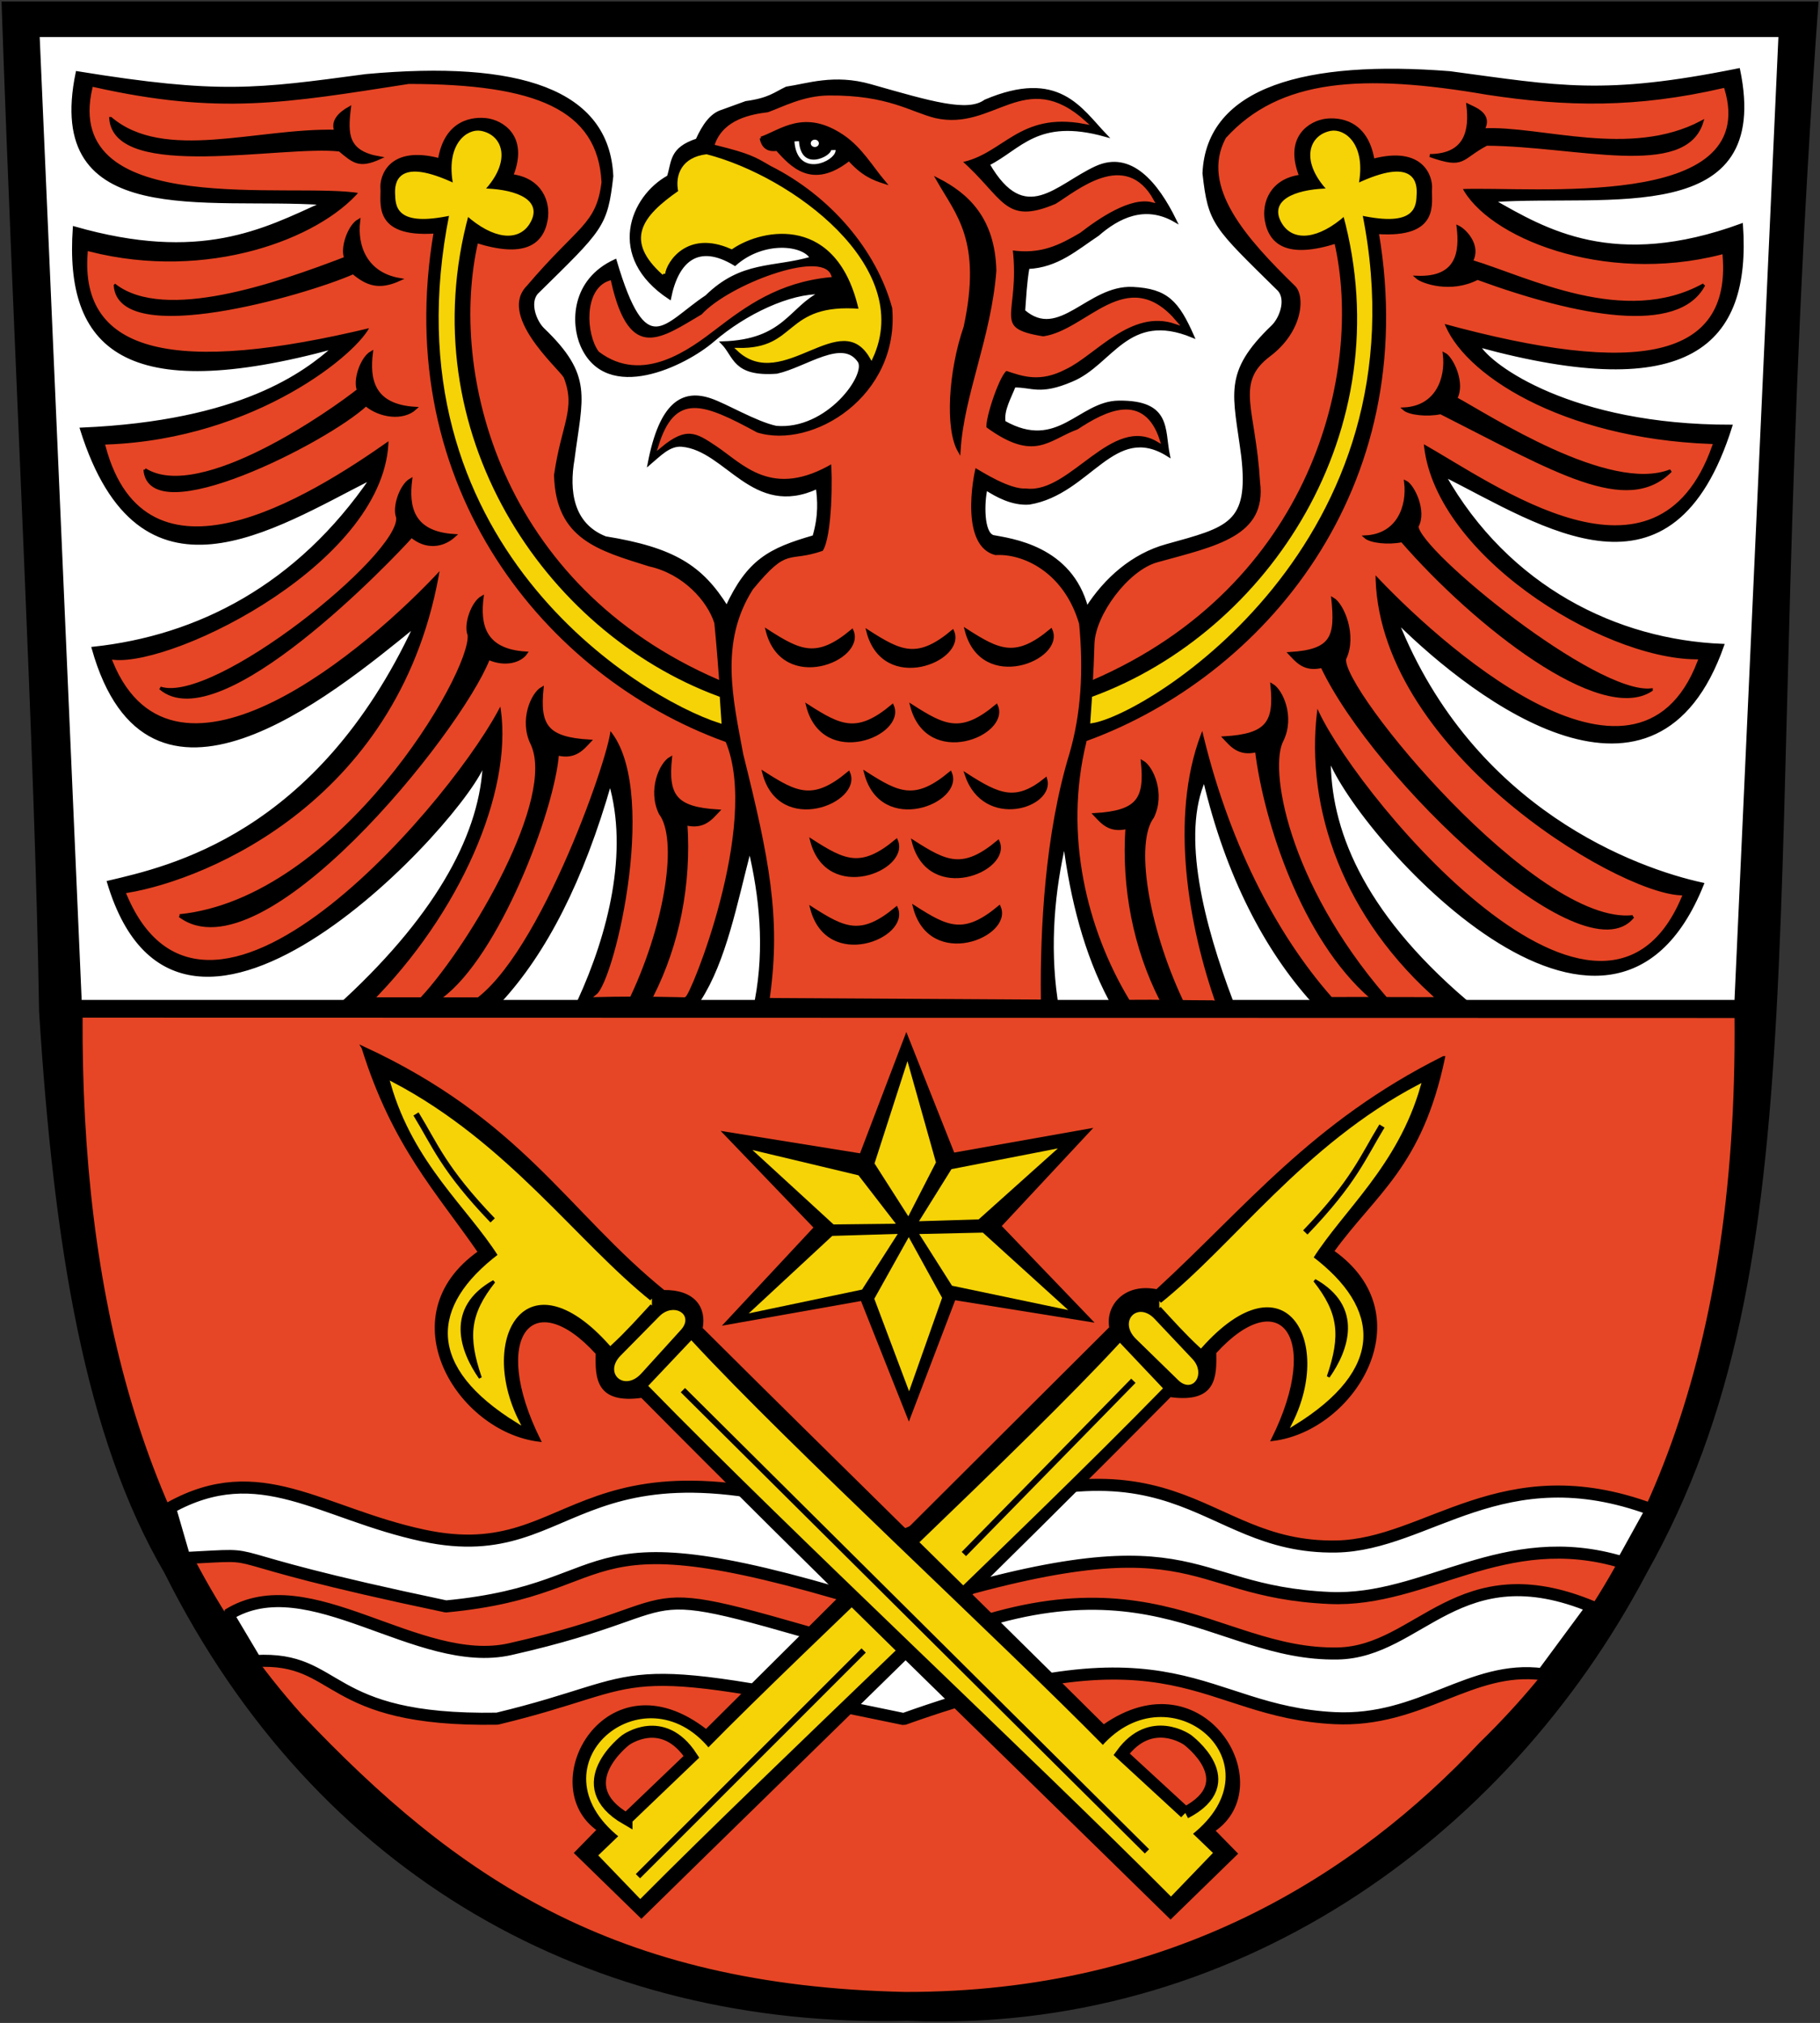
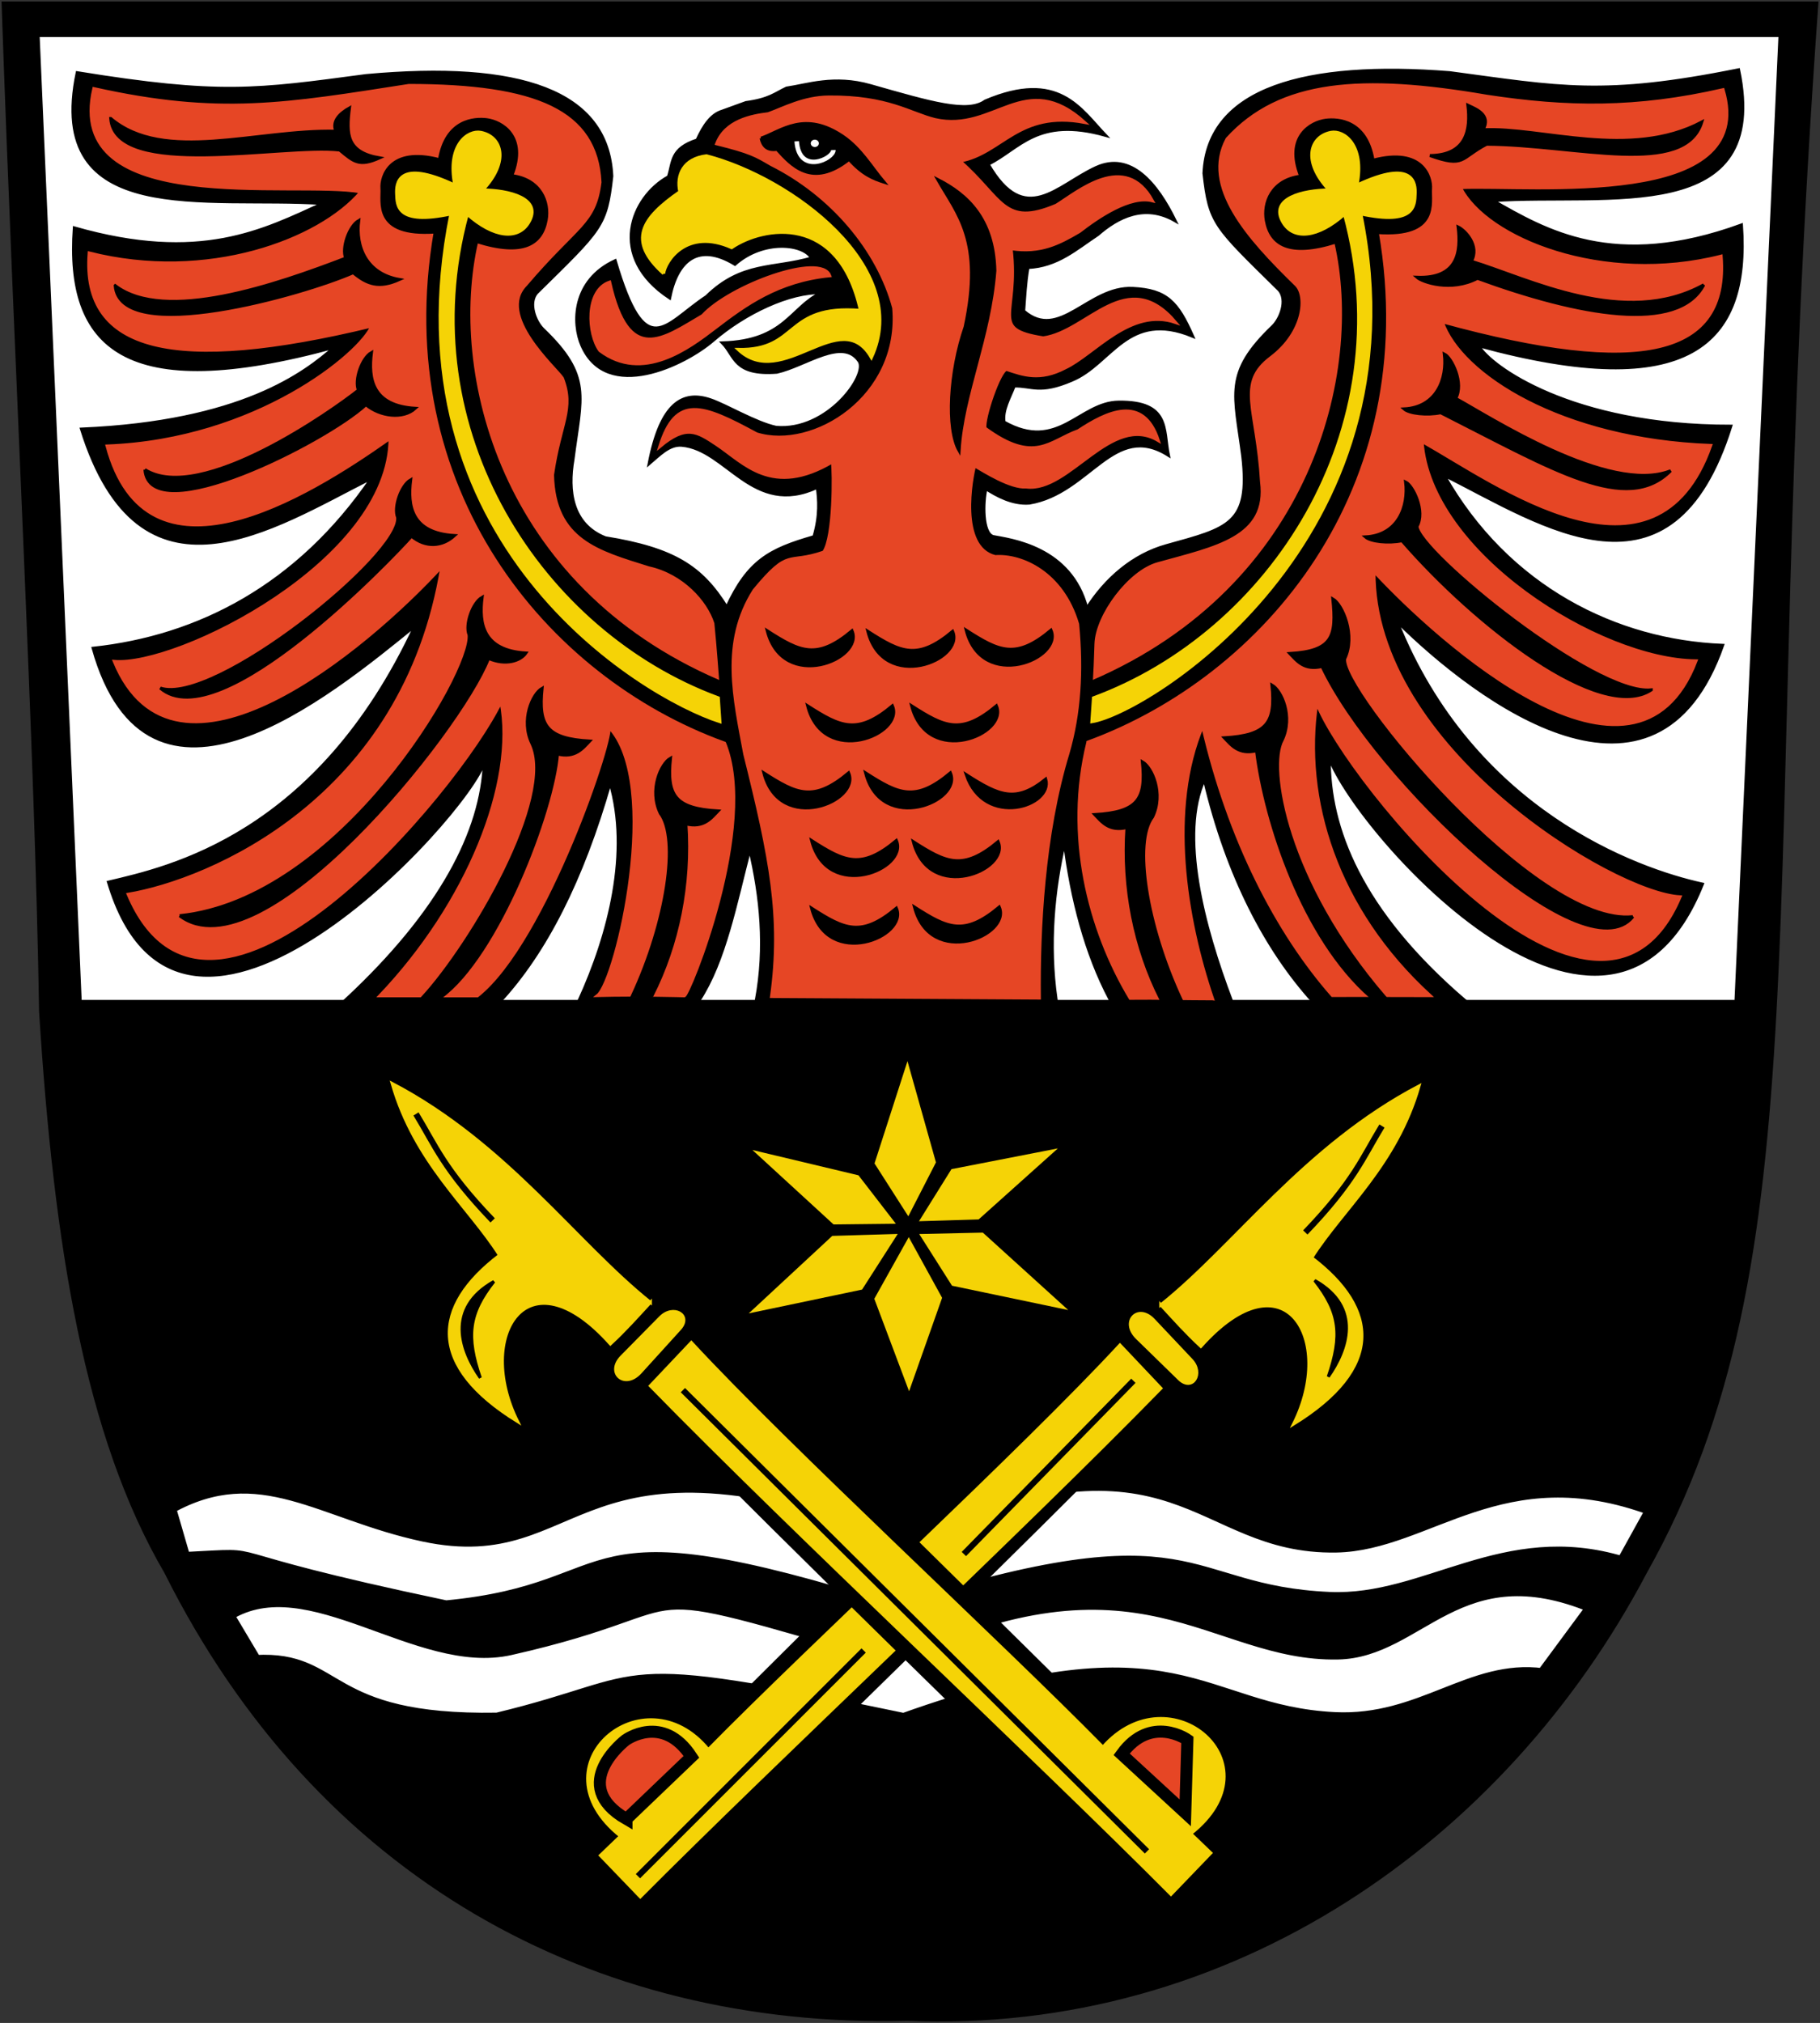
<svg xmlns="http://www.w3.org/2000/svg" xmlns:ns1="http://www.inkscape.org/namespaces/inkscape" xmlns:ns2="http://sodipodi.sourceforge.net/DTD/sodipodi-0.dtd" ns1:version="0.48.2 r9819" height="670.97" width="603.62" version="1.1" ns2:docname="Wappen Landkreis Maerkisch-Oderland2.svg">
  <rect width="100%" height="100%" fill="#333333" stroke="none" />
  <ns2:namedview fit-margin-left="0.5" ns1:zoom="2.86" borderopacity="1" ns1:current-layer="svg2" ns1:cx="451.77068" ns1:cy="302.78672" ns1:window-maximized="1" showgrid="false" fit-margin-right="0.5" bordercolor="#666666" ns1:window-x="-8" guidetolerance="10" objecttolerance="10" ns1:window-y="-8" fit-margin-bottom="0.5" ns1:window-width="1680" ns1:pageopacity="0" ns1:pageshadow="2" pagecolor="#ffffff" gridtolerance="10" ns1:window-height="988" fit-margin-top="0.5" />
  <path stroke-linejoin="miter" style="enable-background:accumulate;color:black;" d="M1.281,1.243c4.21,121.91,11.065,248.02,12.433,334.27,4.919,78.1,15.207,140.91,41.493,185.86,50.443,100.96,141.52,150.66,245.57,148.15,107.39,4.53,197.99-59.45,244.72-148.12,29.349-52.206,38.698-108.47,42.926-185.49,4.481-81.625,3.209-186.56,13.898-334.67z" ns2:nodetypes="cccccccc" ns1:connector-curvature="0" stroke-dashoffset="0" stroke="#000" stroke-linecap="butt" stroke-miterlimit="4" stroke-dasharray="none" stroke-width="1.5" fill="#000" />
-   <path style="enable-background:accumulate;color:black;" d="m26.892,337.03c-0.45,92.398,19.447,172.38,72.861,232,51.14,53.901,103.32,90.097,200.51,92.154,89.07,0.125,150.13-39.447,190.85-82.872,52.35-50.955,85.728-124.41,84.662-241.16z" ns2:nodetypes="cccccc" ns1:connector-curvature="0" stroke="#000" stroke-width="1px" fill="#e64625" />
  <path stroke-linejoin="miter" d="m56.352,500.12c29.855-16.644,49.972,1.912,84.104,9.199,53.794,11.485,48.013-41.395,159.87-0.342,91.573-39.643,95.869,4.775,142.82,3.966,30.472-0.525,55.076-30.705,104.66-12.269l-9.695,17.522c-39.436-11.944-65.053,13.239-97.15,11.817-50.034-2.217-42.129-28.377-144.18,4.242-111.07-35.139-86.401-7.336-148.87-1.438-84.929-17.839-54.762-17.639-86.731-16.049z" fill-rule="evenodd" ns2:nodetypes="cscsccccccc" ns1:connector-curvature="0" stroke="#000" stroke-miterlimit="0.5" stroke-width="4" fill="#FFF" />
  <path stroke-linejoin="miter" style="enable-background:accumulate;color:black;" d="m589.3,12.781-575.61,0,13.87,318.38,547.23,0z" stroke-dashoffset="0" ns1:connector-curvature="0" stroke="#FFF" stroke-linecap="butt" stroke-miterlimit="4" stroke-dasharray="none" stroke-width="1px" fill="#FFF" />
  <path stroke-linejoin="miter" style="enable-background:accumulate;color:black;" d="m486.06,332.06c-34.971-29.938-45.39-57.624-45.192-80.663,9.643,25.578,92.911,118.93,123.75,41.85-21.589-4.695-76.258-24.201-101.35-87.218,27.057,26.813,86.053,70.652,108.05,8.026-35.027-1.395-71.189-18.97-92.409-56.485,33.029,16.682,75.636,45.946,95.119-16.206-52.894,0.054-79.951-19.968-83.652-26.706,69.659,18.988,89.959-0.384,87.198-40.024-42.389,15.491-65.057,1.788-82.459-8.103,38.551-2.599,92.274,8.544,81.506-43.374-44.972,9.073-59.326,5.823-95.805,0.953-47.338-3.72-80.229,4.982-81.506,33.365,1.872,16.737,3.39,17.471,24.954,38.719,2.815,3.365,0.504,9.529-2.186,12.113-16.186,15.546-12.576,22.297-9.899,43.066,2.559,22.505-4.697,23.897-25.315,29.61-11.116,3.08-20.189,11.013-26.412,20.791-5.3-20.461-25.44-22.703-31.063-23.803-3.672-1.102-3.445-11.505-2.383-15.874,3.434,2.223,8.731,5.21,14.386,4.766,20.144-3.351,27.932-27.375,46.118-15.869-1.765-8.481,0.622-17.831-16.521-17.616-12.998,0.163-20.06,16.767-37.984,6.629-0.641-3.914,1.858-8.102,3.365-11.974,5.836-0.16,8.411,2.67,19.066-1.907,13.271-5.439,18.457-23.545,40.11-14.614-4.977-11.252-8.543-15.304-19.854-15.85-14.705-0.71-24.271,17.837-36.183,7.503,0.369-4.707,0.527-9.203,1.43-14.444,9.751-0.452,15.959-6.156,23.148-10.916,6.653-5.803,15.541-10.445,25.667-4.587-6.062-12.379-14.721-22.908-26.215-17.636-13.087,6.003-23.564,20.074-35.806-1.122,10.521-5.203,16.24-15.925,38.892-9.586-8.301-8.678-15.557-21.686-39.84-11.358-5.834,4.236-17.859,0.653-38.078-5.103-12.09-3.442-20.921-0.184-27.843,0.814-3.956,1.88-5.751,3.753-13.461,4.798l-7.877,2.862c-3.6,1.082-6.098,4.654-8.324,9.557-8.851,2.909-7.875,7.162-9.504,12.195-12.23,6.711-20.403,26.444,0.39,40.177,2.468-12.347,9.388-18.631,21.67-11.16,9.408-8.331,22.752-6.881,25.407-2.046-12.713,3.704-23.095,1.243-34.848,12.759-13.984,9.239-20.135,22.538-30.284-11.887-14.227,6.524-14.229,20.794-11.035,28.102,8.305,19.004,34.132,6.42,43.53-1.703,10.579-9.144,25.533-16.14,35.891-15.778-10.384,4.97-12.007,15.99-32.806,16.63,4.247,4.333,3.72,10.78,18.026,9.725,9.652-2.172,21.775-11.768,27.284-3.679,3.078,4.52-10.449,23.463-27.529,21.964-6.868-1.49-16.546-7.371-21.82-9.146-9.114-3.068-16.412,1.044-20.269,21.173,3.31-2.778,6.615-6.452,10.828-6.086,14.905,1.297,23.6,23.874,44.939,13.962,0.528,4.014,0.993,9.283-1.117,16.374-14.817,4.258-21.755,8.002-28.912,23.413-8.365-13.444-17.551-19.367-40.273-23.049-11.237-4.465-12.506-15.661-10.727-26.045,2.677-20.769,6.287-27.52-9.899-43.066-2.69-2.584-5.001-8.748-2.186-12.113,21.564-21.248,23.081-21.982,24.954-38.719-1.276-28.383-30.679-38.015-81.506-33.365-36.479,4.87-48.507,6.725-95.805-0.953-10.769,51.919,42.955,40.775,81.506,43.374-19.728,8.96-40.535,20.106-82.459,8.103-2.761,39.64,16.613,58.549,86.272,39.561-9.747,8.598-30.763,24.897-83.889,27.169,19.483,62.152,63.252,32.887,96.281,16.206-24.475,35.887-57.615,52.765-92.409,56.485,18.281,64.952,77.899,16.026,106.82-7.53-32.442,69.761-81.776,80.389-101.74,85.103,24.352,81.484,119.18-22.012,124.66-39.941-0.721,23.078-14.61,49.857-45.985,79.025l51.148,0.499c15.058-16.303,27.307-40.257,36.548-72.586,6.727,22.918-0.142,50.165-10.341,72.425l39.945-0.374c8.442-13.072,11.972-31.818,16.709-50.003,3.718,15.796,5.438,32.584,2.2,50.01l99.358-0.37c-2.561-17.949-0.879-36.064,2.839-51.861,2.394,18.957,7.085,36.89,15.039,51.968l40.305,0.55c-9.433-24.926-17.317-55.122-8.966-73.461,7.655,32.496,20.693,56.676,35.917,73.595z" ns2:nodetypes="ccccccccccccccccscccccsccccsccccscccsccccccccccsscccscscsccccccccccccccccccccccccccccccccc" ns1:connector-curvature="0" stroke-dashoffset="0" stroke="#000" stroke-linecap="butt" stroke-miterlimit="4" stroke-dasharray="none" stroke-width="1px" fill="#000" />
  <path stroke-linejoin="miter" style="enable-background:accumulate;color:black;" d="m402.17,331.29c-9.158-26.882-14.909-63.144-3.301-90.489,8.664,37.717,24.659,68.478,43.025,89.39,9.987-0.076,26.997,0.068,32.427,0.041-31.314-28.648-42.404-65.531-37.62-97.04,9.722,25.658,93.375,128.46,120.52,64.264-22.234-1.131-101.93-49.385-101.52-107.92,20.923,22.638,86.614,82.354,106.81,29.659-32.124-0.311-88.262-35.58-90.857-72.767,24.99,14.098,77.47,52.93,95.716,1.328-49.755-1.886-82.989-23.425-89.038-41.036,65.934,18.079,95.088,11.153,92.502-21.758-39.264,9.965-77.936-5.762-86.466-22.742,23.983-1.01,98.933,7.246,87.116-32.473-28.775,6.61-51.807,6.223-78.333,2.18-41.398-7.126-68.591-5.256-86.19,14.15-8.41,15.744,6.83,32.743,22.904,48.403,3.701,3.605,2.826,15.697-8.339,24.116-11.465,8.645-4.57,16.728-3.129,41.166,2.396,18.685-15.199,21.88-34.426,27.227-9.387,2.61-20.196,17.142-20.482,26.593-0.676,22.325-1.605,20.278-2.704,32.704-7.573,30.774,0.323,61.959,14.055,84.83,8.677-0.115,18.545,0.174,27.325,0.174zm-169.14-226.62c-13.097,7.671-24.556,16.833-30.826-11.101-8.125,2.706-7.276,17.279-3.252,22.716,14.197,10.721,29.503-0.83,38.304-7.574,9.908-7.591,20.834-15.556,37.942-17.255-2.959-7.855-33.121,3.327-42.168,13.214zm-74.69,225.63c22.746-18.023,45.959-87.898,43.5-89.264,17.944,18.648,2.706,84.067-3.66,89.16,13.476-0.347,28.77,0.088,28.77,0.088,1.257,0.463,24.701-56.514,13.279-84.02-1.958-12.027-2.108-22.48-3.8-39.481-2.291-7.158-10.146-15.991-21.264-18.432-16.683-5.247-31.423-8.999-31.914-30.863,2.507-17.243,7.252-21.789,3.27-32.06-2.198-3.384-22.153-20.814-12.124-31,17.116-20.105,22.849-20.098,24.602-33.994-1.21-23.574-21.25-32.046-63.37-32.096-40.697,6.328-62.827,10.37-104.51,1.056-10.086,43.106,66.062,30.232,88.611,34.238-13.54,16.063-50.893,30.244-90.157,20.279-2.586,32.907,28.494,39.987,93.737,24.217-3.585,8.987-38.05,37.918-87.806,39.804,13.191,49.215,65.433,17.552,93.868-2.56-0.132,40.883-70.59,75.838-91.473,73.999,20.201,48.999,83.428-3.941,108.66-31.507-12.52,77.63-77.523,104.32-104.06,108.75,27.143,64.193,109.64-34.51,123.67-63.864,5.223,26.889-11.17,67.047-40.183,97.525zm186.37,0.736c-0.249-22.457,1.298-54.378,9.512-81.245,3.794-13.062,4.663-27.183,3.192-42.773-5.051-17.163-18.678-23.028-27.332-22.401-12.371-3.071-7.846-26.491-6.852-30.118,3.216,1.845,11.872,7.405,17.169,7.037,14.267,1.78,28.103-24.791,43.779-15.409-5.026-15.534-17.236-9.422-26.559-3.258-9.529,3.394-14.447,11.255-30.927-0.858-0.6-3.249,4.881-19.293,7.156-19.489,5.466,1.815,10.996,3.91,19.435-0.506,9.657-4.516,21.612-20.197,36.639-15.059-16.156-19.172-29.06,3.104-43.928,5.108-18.178-2.895-8.037-7.493-10.638-29.573,9.749,1.473,15.87-1.723,22.603-5.675,6.231-4.818,16.852-12.104,24.268-10.213-9.061-16.534-24.775-2.915-31.891,1.462-17.593,7.46-17.816-2.273-31.968-14.635,14.119-2.577,19.294-16.94,41.386-12.827-19.896-18.009-29.723,3.526-49.666-0.942-8.236-2.027-15.583-7.656-35.228-7.49-8.336,0.071-15.1,3.772-20.042,5.545-5.649,0.677-14.232,2.328-17.141,9.972,11.286,2.79,13.039,3.93,18.058,6.86,20.022,10.032,35.454,28.197,40.67,47.56,2.555,29.588-26.683,47.639-45.478,41.803-18.091-9.824-26.724-13.089-32.096,4.194,8.812-7.385,12.336-4.981,18.857-0.644,9.136,6.077,18.375,17.587,38.392,5.74,0.495,3.333,0.622,24.954-2.894,29.918-12.173,4.243-11.23-1.675-23.073,12.663-11.023,17.306-6.532,35.872-3.101,54.35,8.575,34.391,12.497,54.05,8.871,80.383z" ns2:nodetypes="ccccccccccccccccsscsscccccccccccccccccccccccccccccccccccccccccccccccscccccsccccccscccccc" ns1:connector-curvature="0" stroke-dashoffset="0" stroke="#e64625" stroke-linecap="butt" stroke-miterlimit="4" stroke-dasharray="none" stroke-width="1px" fill="#e64625" />
  <path stroke-linejoin="miter" style="enable-background:accumulate;color:black;" d="m209.81,330.16c11.367-24.5,15.576-51.989,9.175-60.421-3.725-7.723,0.196-16.451,3.38-18.253-1.274,12.458,1.536,16.651,15.771,17.498-2.279,2.383-4.762,5.736-10.66,4.27,1.361,19.932-2.587,39.931-11.229,56.983-1.677,0.357-3.831,0.064-6.435-0.077z" ns2:nodetypes="ccccccc" ns1:connector-curvature="0" stroke-dashoffset="0" stroke="#000" stroke-linecap="butt" stroke-miterlimit="4" stroke-dasharray="none" stroke-width="1px" fill="#000" />
  <path stroke-linejoin="miter" style="enable-background:accumulate;color:black;" d="m311.01,59.549c6.56,11.531,15.243,20.196,9.1,48.876-5.143,14.92-6.152,33.766-2.024,41.037,1.14-18.646,10.15-37.546,11.87-59.673-0.41-17.394-9.343-25.343-18.945-30.24z" ns2:nodetypes="ccccc" ns1:connector-curvature="0" stroke-dashoffset="0" stroke="#000" stroke-linecap="butt" stroke-miterlimit="4" stroke-dasharray="none" stroke-width="1px" fill="#000" />
  <path stroke-linejoin="miter" style="enable-background:accumulate;color:black;" d="m252.42,45.836c6.744-2.35,14.423-9.328,27.251-0.527,5.835,4.004,9.306,10.08,13.538,15.12-3.52-1.13-7.107-2.523-11.604-7.56-12.313,9.745-19.13,1.908-23.91-3.34-3.369,0.515-4.704-1.175-5.274-3.692z" ns2:nodetypes="cscccc" ns1:connector-curvature="0" stroke-dashoffset="0" stroke="#000" stroke-linecap="butt" stroke-miterlimit="4" stroke-dasharray="none" stroke-width="1px" fill="#000" />
  <path ns1:connector-curvature="0" fill="#FFF" d="m271.59,47.543c0,0.671-0.604,1.216-1.349,1.216-0.745,0-1.349-0.544-1.349-1.216s0.604-1.216,1.349-1.216c0.745,0,1.349,0.544,1.349,1.216z" />
  <path stroke-linejoin="miter" style="enable-background:accumulate;color:black;" d="m276.39,49.78c0.096,2.822-11.33,8.476-12.159-2.912" ns2:nodetypes="cc" ns1:connector-curvature="0" stroke-dashoffset="0" stroke="#FFF" stroke-linecap="butt" stroke-miterlimit="4" stroke-dasharray="none" stroke-width="1.5" fill="none" />
  <path stroke-linejoin="miter" style="enable-background:accumulate;color:black;" d="m232.15,61.736c-2.723-3.277,0.032-8.852,6.17-3.572-2.838,0.075-5.332,0.64-6.17,3.572z" ns2:nodetypes="ccc" ns1:connector-curvature="0" stroke-dashoffset="0" stroke="#000" stroke-linecap="butt" stroke-miterlimit="4" stroke-dasharray="none" stroke-width="1px" fill="#000" />
  <path stroke-linejoin="miter" style="enable-background:accumulate;color:black;" d="m348.57,209.03c4.137,9.493-22.801,20.495-28.111,0.017,10.902,6.985,16.432,9.741,28.111-0.017z" ns2:nodetypes="ccc" ns1:connector-curvature="0" stroke-dashoffset="0" stroke="#000" stroke-linecap="butt" stroke-miterlimit="4" stroke-dasharray="none" stroke-width="1px" fill="#000" />
  <path stroke-linejoin="miter" style="enable-background:accumulate;color:black;" d="m315.95,209.41c4.137,9.493-22.801,20.495-28.111,0.017,10.902,6.985,16.432,9.741,28.111-0.017z" ns2:nodetypes="ccc" ns1:connector-curvature="0" stroke-dashoffset="0" stroke="#000" stroke-linecap="butt" stroke-miterlimit="4" stroke-dasharray="none" stroke-width="1px" fill="#000" />
  <path stroke-linejoin="miter" style="enable-background:accumulate;color:black;" d="m282.58,209.22c4.137,9.493-22.801,20.495-28.111,0.017,10.902,6.985,16.432,9.741,28.111-0.017z" ns2:nodetypes="ccc" ns1:connector-curvature="0" stroke-dashoffset="0" stroke="#000" stroke-linecap="butt" stroke-miterlimit="4" stroke-dasharray="none" stroke-width="1px" fill="#000" />
  <path stroke-linejoin="miter" style="enable-background:accumulate;color:black;" d="m295.97,234.11c4.137,9.493-22.801,20.495-28.111,0.017,10.902,6.985,16.432,9.741,28.111-0.017z" ns2:nodetypes="ccc" ns1:connector-curvature="0" stroke-dashoffset="0" stroke="#000" stroke-linecap="butt" stroke-miterlimit="4" stroke-dasharray="none" stroke-width="1px" fill="#000" />
  <path stroke-linejoin="miter" style="enable-background:accumulate;color:black;" d="m330.47,234.11c4.137,9.493-22.801,20.495-28.111,0.017,10.902,6.985,16.432,9.741,28.111-0.017z" ns2:nodetypes="ccc" ns1:connector-curvature="0" stroke-dashoffset="0" stroke="#000" stroke-linecap="butt" stroke-miterlimit="4" stroke-dasharray="none" stroke-width="1px" fill="#000" />
  <path stroke-linejoin="miter" style="enable-background:accumulate;color:black;" d="m346.82,258.42c2.637,8.993-20.301,16.495-26.361-1.483,10.902,6.985,16.432,9.491,26.361,1.483z" ns2:nodetypes="ccc" ns1:connector-curvature="0" stroke-dashoffset="0" stroke="#000" stroke-linecap="butt" stroke-miterlimit="4" stroke-dasharray="none" stroke-width="1px" fill="#000" />
  <path stroke-linejoin="miter" style="enable-background:accumulate;color:black;" d="m315.2,256.36c4.137,9.493-22.801,20.495-28.111,0.017,10.902,6.985,16.432,9.741,28.111-0.017z" ns2:nodetypes="ccc" ns1:connector-curvature="0" stroke-dashoffset="0" stroke="#000" stroke-linecap="butt" stroke-miterlimit="4" stroke-dasharray="none" stroke-width="1px" fill="#000" />
  <path stroke-linejoin="miter" style="enable-background:accumulate;color:black;" d="m281.45,256.36c4.137,9.493-22.801,20.495-28.111,0.017,10.902,6.985,16.432,9.741,28.111-0.017z" ns2:nodetypes="ccc" ns1:connector-curvature="0" stroke-dashoffset="0" stroke="#000" stroke-linecap="butt" stroke-miterlimit="4" stroke-dasharray="none" stroke-width="1px" fill="#000" />
  <path stroke-linejoin="miter" style="enable-background:accumulate;color:black;" d="m297.29,278.79c4.137,9.493-22.801,20.495-28.111,0.017,10.902,6.985,16.432,9.741,28.111-0.017z" ns2:nodetypes="ccc" ns1:connector-curvature="0" stroke-dashoffset="0" stroke="#000" stroke-linecap="butt" stroke-miterlimit="4" stroke-dasharray="none" stroke-width="1px" fill="#000" />
  <path stroke-linejoin="miter" style="enable-background:accumulate;color:black;" d="m331.03,279.17c4.137,9.493-22.801,20.495-28.111,0.017,10.902,6.985,16.432,9.741,28.111-0.017z" ns2:nodetypes="ccc" ns1:connector-curvature="0" stroke-dashoffset="0" stroke="#000" stroke-linecap="butt" stroke-miterlimit="4" stroke-dasharray="none" stroke-width="1px" fill="#000" />
  <path stroke-linejoin="miter" style="enable-background:accumulate;color:black;" d="m331.41,300.85c4.137,9.493-22.801,20.495-28.111,0.017,10.902,6.985,16.432,9.741,28.111-0.017z" ns2:nodetypes="ccc" ns1:connector-curvature="0" stroke-dashoffset="0" stroke="#000" stroke-linecap="butt" stroke-miterlimit="4" stroke-dasharray="none" stroke-width="1px" fill="#000" />
  <path stroke-linejoin="miter" style="enable-background:accumulate;color:black;" d="m297.29,301.23c4.137,9.493-22.801,20.495-28.111,0.017,10.902,6.985,16.432,9.741,28.111-0.017z" ns2:nodetypes="ccc" ns1:connector-curvature="0" stroke-dashoffset="0" stroke="#000" stroke-linecap="butt" stroke-miterlimit="4" stroke-dasharray="none" stroke-width="1px" fill="#000" />
  <path stroke-linejoin="miter" style="enable-background:accumulate;color:black;" d="m36.723,39.303c17.734,14.982,48.408,3.6,74.689,4.232-1.41-3.325,1.298-5.917,4.481-7.718-1.099,8.774-0.936,14.654,9.959,16.556-6.674,2.997-8.471,1.331-13.195-2.614-18.836-2.183-74.325,9.93-75.937-10.456z" ns2:nodetypes="cccccc" ns1:connector-curvature="0" stroke-dashoffset="0" stroke="#000" stroke-linecap="butt" stroke-miterlimit="4" stroke-dasharray="none" stroke-width="1px" fill="#000" />
  <path stroke-linejoin="miter" style="enable-background:accumulate;color:black;" d="m38.215,94.756c16.503,12.52,53.332-0.268,76.448-9.131-1.41-3.325,1.122-10.664,4.306-12.465-1.099,8.774,2.581,17.643,13.475,19.545-6.674,2.997-10.581,1.683-15.305-2.262-16.2,7.136-77.313,24.697-78.925,4.313z" ns2:nodetypes="cccccc" ns1:connector-curvature="0" stroke-dashoffset="0" stroke="#000" stroke-linecap="butt" stroke-miterlimit="4" stroke-dasharray="none" stroke-width="1px" fill="#000" />
  <path stroke-linejoin="miter" style="enable-background:accumulate;color:black;" d="m48.062,155.77c18.437,11.641,62.827-19.962,70.821-26.363-1.41-3.325,1.122-10.664,4.306-12.465-1.099,8.774,0.295,17.643,14.53,18.49-4.036,3.7-11.636,2.738-16.36-1.207-13.206,12.235-71.684,41.932-73.296,21.546z" ns2:nodetypes="cccccc" ns1:connector-curvature="0" stroke-dashoffset="0" stroke="#000" stroke-linecap="butt" stroke-miterlimit="4" stroke-dasharray="none" stroke-width="1px" fill="#000" />
  <path stroke-linejoin="miter" style="enable-background:accumulate;color:black;" d="m53.161,228.22c17.843,5.996,80.047-44.021,78.733-56.607-1.41-3.325,1.122-10.664,4.306-12.465-1.099,8.774,0.295,17.643,14.53,18.49-4.036,3.7-9.526,4.145-14.25,0.199-6.172,6.96-63.665,67.391-83.319,50.383z" ns2:nodetypes="cccccc" ns1:connector-curvature="0" stroke-dashoffset="0" stroke="#000" stroke-linecap="butt" stroke-miterlimit="4" stroke-dasharray="none" stroke-width="1px" fill="#000" />
  <path stroke-linejoin="miter" style="enable-background:accumulate;color:black;" d="m59.584,303.72c53.239-5.422,97.316-80.558,96.003-93.144-1.41-3.325,1.122-10.664,4.306-12.465-1.099,8.774,0.295,17.643,14.53,18.49-1.752,2.558-6.672,4.287-12.395,1.769-9.74,24.801-75.369,105.93-102.44,85.35z" ns2:nodetypes="cccccc" ns1:connector-curvature="0" stroke-dashoffset="0" stroke="#000" stroke-linecap="butt" stroke-miterlimit="4" stroke-dasharray="none" stroke-width="1px" fill="#000" />
  <path stroke-linejoin="miter" style="enable-background:accumulate;color:black;" d="m541.56,304.04c-32.235,3.587-97.406-75.449-95.587-85.543,3.725-7.723-0.743-18.042-3.927-19.843,1.274,12.458-0.009,17.262-14.244,18.109,2.279,2.383,4.762,5.736,10.66,4.27,17.521,37.181,86.856,103.26,103.1,83.007z" ns2:nodetypes="cccccc" ns1:connector-curvature="0" stroke-dashoffset="0" stroke="#000" stroke-linecap="butt" stroke-miterlimit="4" stroke-dasharray="none" stroke-width="1px" fill="#000" />
  <path stroke-linejoin="miter" style="enable-background:accumulate;color:black;" d="m547.66,228.82c-18.595,2.036-77.097-45.726-77.705-54.214,2.855-5.03-1.321-13.555-3.761-14.728,0.977,8.114-2.45,17.655-13.36,18.207,1.747,1.552,7.62,2.209,12.14,1.254,24.452,28.164,65.961,60.534,82.686,49.482z" ns2:nodetypes="cccccc" ns1:connector-curvature="0" stroke-dashoffset="0" stroke="#000" stroke-linecap="butt" stroke-miterlimit="4" stroke-dasharray="none" stroke-width="1px" fill="#000" />
  <path stroke-linejoin="miter" style="enable-background:accumulate;color:black;" d="m554.08,156.14c-20.427,8.143-60.608-18.244-71.292-23.984,2.855-5.03-1.321-13.555-3.761-14.728,0.977,8.114-2.45,17.655-13.36,18.207,1.747,1.552,7.62,2.209,12.14,1.254,37.583,19.003,61.686,33.968,76.273,19.252z" ns2:nodetypes="cccccc" ns1:connector-curvature="0" stroke-dashoffset="0" stroke="#000" stroke-linecap="butt" stroke-miterlimit="4" stroke-dasharray="none" stroke-width="1px" fill="#000" />
  <path stroke-linejoin="miter" style="enable-background:accumulate;color:black;" d="m565.07,94.462c-26.229,14.556-58.165-2.06-77.094-7.8,2.855-5.03-1.931-10.196-4.371-11.37,0.977,8.114,0.052,17.208-13.666,16.68,1.747,1.552,11.24,4.963,20.08,0.338,33.613,12.285,66.572,18.395,75.052,2.151z" ns2:nodetypes="cccccc" ns1:connector-curvature="0" stroke-dashoffset="0" stroke="#000" stroke-linecap="butt" stroke-miterlimit="4" stroke-dasharray="none" stroke-width="1px" fill="#000" />
  <path stroke-linejoin="miter" style="enable-background:accumulate;color:black;" d="m564.42,40.482c-23.854,12.612-53.199,1.611-72.56,2.564,2.855-5.03-2.579-6.958-5.019-8.131,0.977,8.114-0.38,16.56-12.586,16.68,11.679,4.143,9.945,0.861,18.784-3.764,29.942,0.194,65.708,11.054,71.381-7.349z" ns2:nodetypes="cccccc" ns1:connector-curvature="0" stroke-dashoffset="0" stroke="#000" stroke-linecap="butt" stroke-miterlimit="4" stroke-dasharray="none" stroke-width="1px" fill="#000" />
  <path stroke-linejoin="miter" style="enable-background:accumulate;color:black;" d="M240.3,245.43c-58.5-21.35-110.46-83.48-95.96-168.48-20.701,1.433-17.316-10.088-17.664-14.57-0.278-3.583,2.461-13.791,19.074-9.403,2.18-13.228,11.568-13.787,15.677-13.273,4.783,0.598,13.554,5.382,8.297,18.561,9.672,1.227,12.469,8.87,11.409,14.708-1.444,7.954-7.526,12.018-23.044,7.15-9.947,43.315,7.071,114.31,80.083,145.81z" ns2:nodetypes="ccscscsccc" ns1:connector-curvature="0" stroke-dashoffset="0" stroke="#000" stroke-linecap="butt" stroke-miterlimit="4" stroke-dasharray="none" stroke-width="1px" fill="#000" />
  <path stroke-linejoin="miter" style="enable-background:accumulate;color:black;" d="m360.22,245.3c58.491-21.346,111.07-83.168,96.565-168.17,20.701,1.433,17.316-10.088,17.664-14.57,0.278-3.583-2.461-13.791-19.074-9.403-2.18-13.228-11.568-13.787-15.677-13.273-4.783,0.598-13.554,5.382-8.297,18.561-9.672,1.227-12.469,8.87-11.409,14.708,1.444,7.954,7.526,12.018,23.044,7.15,9.947,43.315-7.684,114.31-80.696,145.81z" ns2:nodetypes="ccscscsccc" ns1:connector-curvature="0" stroke-dashoffset="0" stroke="#000" stroke-linecap="butt" stroke-miterlimit="4" stroke-dasharray="none" stroke-width="1px" fill="#000" />
  <path stroke-linejoin="miter" style="enable-background:accumulate;color:black;" d="m238.77,239.38c-26.336-8.501-111.09-59.695-89.225-168.42-18.035,3.87-17.853-2.814-18.007-6.694-0.123-3.101,0.102-11.937,19.288-2.879-2.652-13.422,4.426-18.315,8.649-17.488,7.032,1.377,9.544,9.671,0.643,19.106,8.553,0.076,19.982,2.746,15.239,10.758-3.522,5.95-11.549,5.142-20.387-2.688-19.556,72.031,24.828,138.84,83.265,160.4z" ns2:nodetypes="ccscscsccc" ns1:connector-curvature="0" stroke-dashoffset="0" stroke="#f5d306" stroke-linecap="butt" stroke-miterlimit="4" stroke-dasharray="none" stroke-width="1px" fill="#f5d306" />
  <path stroke-linejoin="miter" style="enable-background:accumulate;color:black;" d="m362.12,239.38c18.146-2.804,111.09-59.695,89.225-168.42,18.035,3.87,17.853-2.814,18.007-6.694,0.123-3.101-0.102-11.937-19.288-2.879,2.652-13.422-4.426-18.315-8.649-17.488-7.032,1.377-9.544,9.671-0.643,19.106-8.553,0.076-19.982,2.746-15.239,10.758,3.522,5.95,11.549,5.142,20.387-2.688,19.556,72.031-24.828,138.84-83.265,160.4z" ns2:nodetypes="ccscscsccc" ns1:connector-curvature="0" stroke-dashoffset="0" stroke="#f5d306" stroke-linecap="butt" stroke-miterlimit="4" stroke-dasharray="none" stroke-width="1px" fill="#f5d306" />
  <path stroke-linejoin="miter" style="enable-background:accumulate;color:black;" d="m391.63,331.42c-11.367-24.5-15.766-52.052-9.365-60.484,3.725-7.723-0.196-16.451-3.38-18.253,1.274,12.458-1.536,16.651-15.771,17.498,2.279,2.383,4.762,5.736,10.66,4.27-1.361,19.932,2.587,39.931,11.229,56.983,2.695,0.03,4.232,0.059,6.625-0.014z" ns2:nodetypes="ccccccc" ns1:connector-curvature="0" stroke-dashoffset="0" stroke="#000" stroke-linecap="butt" stroke-miterlimit="4" stroke-dasharray="none" stroke-width="1px" fill="#000" />
  <path stroke-linejoin="miter" style="enable-background:accumulate;color:black;" d="m220.1,90.762c-12.277-11.007-7.102-18.508,5.363-27.158-1.209-5.576,1.195-11.004,8.839-11.932,28.099,7.269,68.53,37.039,54.709,66.942-10.243-17.912-29.455,11.332-44.202-2.71,20.379,0.414,15.119-14.988,40.548-12.966-7.13-32.313-32.194-27.929-42.699-20.801-14.924-6.624-22.027,4.435-22.558,8.625z" ns2:nodetypes="cccccccc" ns1:connector-curvature="0" stroke-dashoffset="0" stroke="#f5d306" stroke-linecap="butt" stroke-miterlimit="4" stroke-dasharray="none" stroke-width="1px" fill="#f5d306" />
  <path stroke-linejoin="miter" style="enable-background:accumulate;color:black;" d="m176.4,246.56c-3.725-7.723,0.196-16.451,3.38-18.253-1.274,12.458,1.536,16.651,15.771,17.498-2.279,2.383-4.762,5.736-10.66,4.27-1.517,19.046-19.86,66.946-38.688,80.677-1.677,0.357-3.415,0.234-6.019,0.093,16.165-17.583,44.934-66.158,36.217-84.285z" ns2:nodetypes="ccccccc" ns1:connector-curvature="0" stroke-dashoffset="0" stroke="#000" stroke-linecap="butt" stroke-miterlimit="4" stroke-dasharray="none" stroke-width="1px" fill="#000" />
  <path stroke-linejoin="miter" style="enable-background:accumulate;color:black;" d="m459.24,330.73c-32.882-38.183-38.962-76.244-34.01-85.256,3.725-7.723-0.196-16.451-3.38-18.253,1.274,12.458-1.536,16.651-15.771,17.498,2.279,2.383,4.762,5.736,10.66,4.27,2.936,23.724,15.476,62.127,37.866,81.66,1.415,0.066,2.424,0.024,4.635,0.081z" ns2:nodetypes="ccccccc" ns1:connector-curvature="0" stroke-dashoffset="0" stroke="#000" stroke-linecap="butt" stroke-miterlimit="4" stroke-dasharray="none" stroke-width="1px" fill="#000" />
  <path stroke-linejoin="miter" d="m75.626,535.6c26.686-16.644,62.976,18.294,93.574,11.389,68.923-15.554,30.708-25.434,127.13,2.724,81.852-39.643,105.4-0.482,147.37-1.291,27.237-0.525,40.107-33.886,84.426-15.451l-16.499,22.34c-23.861-3.183-40.316,15.983-69.006,14.56-44.723-2.217-51.674-32.319-142.9,0.299-101.03-21.121-81.171-13.03-134.82-0.124-57.953,0.997-51.577-20.706-80.152-19.116z" fill-rule="evenodd" ns2:nodetypes="cscsccccccc" ns1:connector-curvature="0" stroke="#000" stroke-miterlimit="0.5" stroke-width="4" fill="#FFF" />
  <path stroke-linejoin="miter" style="enable-background:accumulate;color:black;" d="m478.76,350.8c-7.584,36.105-22.71,44.693-36.854,64.266,30.363,21.248,7.121,59.093-19.786,62.382,17.205-34.623,2.21-52.519-19.237-28.855,0.198,8.325-0.056,16.337-14.84,14.29-57.726,58.337-116.75,115.38-175.33,172.85l-21.71-21.16,7.508-7.676c-21.457-14.938,2.767-58.598,35.686-32.8,44.035-43.712,90.756-90.426,134.21-133.69-1.354-7.004,4.618-14.467,15.301-12.279,29.774-27.314,51.717-55.669,95.046-77.328z" ns2:nodetypes="cccccccccccc" ns1:connector-curvature="0" stroke-dashoffset="0" stroke="#000" stroke-linecap="butt" stroke-miterlimit="4" stroke-dasharray="none" stroke-width="1px" fill="#000" />
  <path stroke-linejoin="miter" style="enable-background:accumulate;color:black;" d="m391.1,457.39c4.371,4.264,8.221-1.848,4.025-6.295l-12.565-13.315c-5.148-5.456-10.98,0.57-5.412,6.001z" ns2:nodetypes="sssss" ns1:connector-curvature="0" stroke-dashoffset="0" stroke="#f5d306" stroke-linecap="butt" stroke-miterlimit="4" stroke-dasharray="none" stroke-width="1px" fill="#f5d306" />
  <path stroke-linejoin="miter" style="enable-background:accumulate;color:black;" d="m385.03,460.47c-46.897,48.043-128.22,123.96-172.68,168.68l-13.224-13.743,6.653-6.397c-29.382-23.455,7.781-54.862,29.141-28.717,34.57-35.177,104.34-99.373,136.52-134.19zm-0.037-27.677c24.771-19.791,47.603-52.616,85.654-72.607-7.537,26.27-25.394,40.848-35.606,56.975,22.478,17.1,23.816,36.724-6.015,55.167,14.13-28.173-3.01-56.823-30.752-25.745-4.814-4.443-8.812-8.943-13.281-13.791z" ns2:nodetypes="ccccccccccccc" ns1:connector-curvature="0" stroke-dashoffset="0" stroke="#f5d306" stroke-linecap="butt" stroke-miterlimit="4" stroke-dasharray="none" stroke-width="1px" fill="#f5d306" />
  <path stroke-linejoin="miter" style="enable-background:accumulate;color:black;" d="m120.43,347.54c10.181,32.644,24.812,47.731,38.607,67.771-30.363,21.248-7.121,59.093,19.786,62.382-17.205-34.623-2.21-52.519,19.237-28.855-0.198,8.325,0.056,16.337,14.84,14.29,57.726,58.337,116.75,115.38,175.33,172.85l21.71-21.16-7.508-7.676c22.177-14.933-3.203-58.02-36.404-34.596-44.035-43.712-90.038-88.63-133.5-131.9,1.354-7.004-2.564-12.414-12.426-12.279-32.206-26.132-47.226-56.569-99.673-80.832z" ns2:nodetypes="cccccccccccc" ns1:connector-curvature="0" stroke-dashoffset="0" stroke="#000" stroke-linecap="butt" stroke-miterlimit="4" stroke-dasharray="none" stroke-width="1px" fill="#000" />
  <path stroke-linejoin="miter" style="enable-background:accumulate;color:black;" d="m225.47,440.74c4.103-4.522-2.144-8.149-6.436-3.795l-12.853,13.037c-5.266,5.342,0.966,10.953,6.192,5.192z" ns2:nodetypes="sssss" ns1:connector-curvature="0" stroke-dashoffset="0" stroke="#f5d306" stroke-linecap="butt" stroke-miterlimit="4" stroke-dasharray="none" stroke-width="1px" fill="#f5d306" />
  <path stroke-linejoin="miter" style="enable-background:accumulate;color:black;" d="m215.68,459.65c46.897,48.043,128.22,123.96,172.68,168.68l13.224-13.743-6.653-6.397c29.5-23.24-6.91-54-29.14-28.72-34.57-35.18-104.34-99.38-136.51-134.2zm0.037-27.677c-24.771-19.791-47.603-52.616-85.654-72.607,7.537,26.27,25.394,40.848,35.606,56.975-22.478,17.1-23.816,36.724,6.015,55.167-14.13-28.173,3.01-56.823,30.752-25.745,4.814-4.443,8.812-8.943,13.281-13.791z" ns2:nodetypes="ccccccccccccc" ns1:connector-curvature="0" stroke-dashoffset="0" stroke="#f5d306" stroke-linecap="butt" stroke-miterlimit="4" stroke-dasharray="none" stroke-width="1px" fill="#f5d306" />
  <path stroke-linejoin="miter" style="enable-background:accumulate;color:black;" d="m163.8,425.05c-8.418,10.666-9.204,18.277-4.501,31.94-6.221-8.851-11.373-23.008,4.501-31.94z" ns2:nodetypes="ccc" ns1:connector-curvature="0" stroke-dashoffset="0" stroke="#000" stroke-linecap="butt" stroke-miterlimit="4" stroke-dasharray="none" stroke-width="1px" fill="#000" />
  <path stroke-linejoin="miter" style="enable-background:accumulate;color:black;" d="m436.03,424.69c8.418,10.666,9.204,18.277,4.501,31.94,6.221-8.851,11.373-23.008-4.501-31.94z" ns2:nodetypes="ccc" ns1:connector-curvature="0" stroke-dashoffset="0" stroke="#000" stroke-linecap="butt" stroke-miterlimit="4" stroke-dasharray="none" stroke-width="1px" fill="#000" />
  <path stroke-linejoin="miter" style="enable-background:accumulate;color:black;" d="m207.77,603.33,21.556-20.643c-9.531-14.585-21.857-5.522-21.857-5.522s-19.371,14.809,0.301,26.166z" ns2:nodetypes="cccc" ns1:connector-curvature="0" stroke-dashoffset="0" stroke="#000" stroke-linecap="butt" stroke-miterlimit="4" stroke-dasharray="none" stroke-width="4" fill="#e64625" />
-   <path stroke-linejoin="miter" style="enable-background:accumulate;color:black;" d="m393.1,601.28-21.1-19.436c9.704-13.367,21.812-4.793,21.812-4.793s19.02,14.001-0.713,24.228z" ns2:nodetypes="cccc" ns1:connector-curvature="0" stroke-dashoffset="0" stroke="#000" stroke-linecap="butt" stroke-miterlimit="4" stroke-dasharray="none" stroke-width="4" fill="#e64625" />
+   <path stroke-linejoin="miter" style="enable-background:accumulate;color:black;" d="m393.1,601.28-21.1-19.436c9.704-13.367,21.812-4.793,21.812-4.793z" ns2:nodetypes="cccc" ns1:connector-curvature="0" stroke-dashoffset="0" stroke="#000" stroke-linecap="butt" stroke-miterlimit="4" stroke-dasharray="none" stroke-width="4" fill="#e64625" />
  <path stroke-linejoin="miter" style="enable-background:accumulate;color:black;" d="M226.49,461.08,380.4,614.06" ns2:nodetypes="cc" ns1:connector-curvature="0" stroke-dashoffset="0" stroke="#000" stroke-linecap="butt" stroke-miterlimit="4" stroke-dasharray="none" stroke-width="2" fill="none" />
  <path stroke-linejoin="miter" style="enable-background:accumulate;color:black;" d="m211.58,622.29,74.858-74.858m33.236-31.993,56.221-57.463" ns2:nodetypes="cccc" ns1:connector-curvature="0" stroke-dashoffset="0" stroke="#000" stroke-linecap="butt" stroke-miterlimit="4" stroke-dasharray="none" stroke-width="2" fill="none" />
  <path stroke-linejoin="miter" style="enable-background:accumulate;color:black;" d="m458.34,373.47c-6.344,10.349-9.135,18.33-25.422,35.308" ns2:nodetypes="cc" ns1:connector-curvature="0" stroke-dashoffset="0" stroke="#000" stroke-linecap="butt" stroke-miterlimit="4" stroke-dasharray="none" stroke-width="2" fill="none" />
  <path stroke-linejoin="miter" style="enable-background:accumulate;color:black;" d="m137.97,369.47c6.344,10.349,9.135,18.33,25.422,35.308" ns2:nodetypes="cc" ns1:connector-curvature="0" stroke-dashoffset="0" stroke="#000" stroke-linecap="butt" stroke-miterlimit="4" stroke-dasharray="none" stroke-width="2" fill="none" />
  <path ns2:type="star" ns2:sides="6" fill-rule="evenodd" fill="#000" ns2:r1="177.52414" ns2:r2="77.701027" ns2:arg1="0.52012459" ns2:arg2="1.0437234" transform="matrix(0.402,-0.002,0.001,0.364,654.924,330.836)" ns1:randomized="0" ns2:cy="204.12119" ns2:cx="-880.87366" ns1:rounded="0" ns1:flatsided="false" d="m-726.83,292.35-114.96-21.072-38.467,110.37-39.233-110.1-114.81,21.87,75.731-89.026-76.347-88.497,114.96,21.072,38.467-110.37,39.233,110.1,114.81-21.87-75.731,89.026z" />
  <path stroke-linejoin="miter" style="enable-background:accumulate;color:black;" d="m349.17,381.74-33.3,6.489-10.157,16.299,18.66-0.561z" ns2:nodetypes="ccccc" ns1:connector-curvature="0" stroke-dashoffset="0" stroke="#f5d306" stroke-linecap="butt" stroke-miterlimit="4" stroke-dasharray="none" stroke-width="1px" fill="#f5d306" />
  <path stroke-linejoin="miter" style="enable-background:accumulate;color:black;" d="m300.94,353.69-10.348,32.124,10.609,16.6,8.684-16.927z" ns2:nodetypes="ccccc" ns1:connector-curvature="0" stroke-dashoffset="0" stroke="#f5d306" stroke-linecap="butt" stroke-miterlimit="4" stroke-dasharray="none" stroke-width="1px" fill="#f5d306" />
  <path stroke-linejoin="miter" style="enable-background:accumulate;color:black;" d="m251.3,382.36,25.35,23.26,19.463-0.219-11.676-15.128z" ns2:nodetypes="ccccc" ns1:connector-curvature="0" stroke-dashoffset="0" stroke="#f5d306" stroke-linecap="butt" stroke-miterlimit="4" stroke-dasharray="none" stroke-width="1px" fill="#f5d306" />
  <path stroke-linejoin="miter" style="enable-background:accumulate;color:black;" d="m249.99,434.76,35.615-7.479,11.202-17.482-20.575,0.614z" ns2:nodetypes="ccccc" ns1:connector-curvature="0" stroke-dashoffset="0" stroke="#f5d306" stroke-linecap="butt" stroke-miterlimit="4" stroke-dasharray="none" stroke-width="1px" fill="#f5d306" />
  <path stroke-linejoin="miter" style="enable-background:accumulate;color:black;" d="m301.49,460,10.423-29.497-10.523-19.146-10.868,19.461z" ns2:nodetypes="ccccc" ns1:connector-curvature="0" stroke-dashoffset="0" stroke="#f5d306" stroke-linecap="butt" stroke-miterlimit="4" stroke-dasharray="none" stroke-width="1px" fill="#f5d306" />
  <path stroke-linejoin="miter" style="enable-background:accumulate;color:black;" d="m352.59,433.65-26.811-24.316-20.016,0.447,10.288,16.218z" ns2:nodetypes="ccccc" ns1:connector-curvature="0" stroke-dashoffset="0" stroke="#f5d306" stroke-linecap="butt" stroke-miterlimit="4" stroke-dasharray="none" stroke-width="1px" fill="#f5d306" />
</svg>